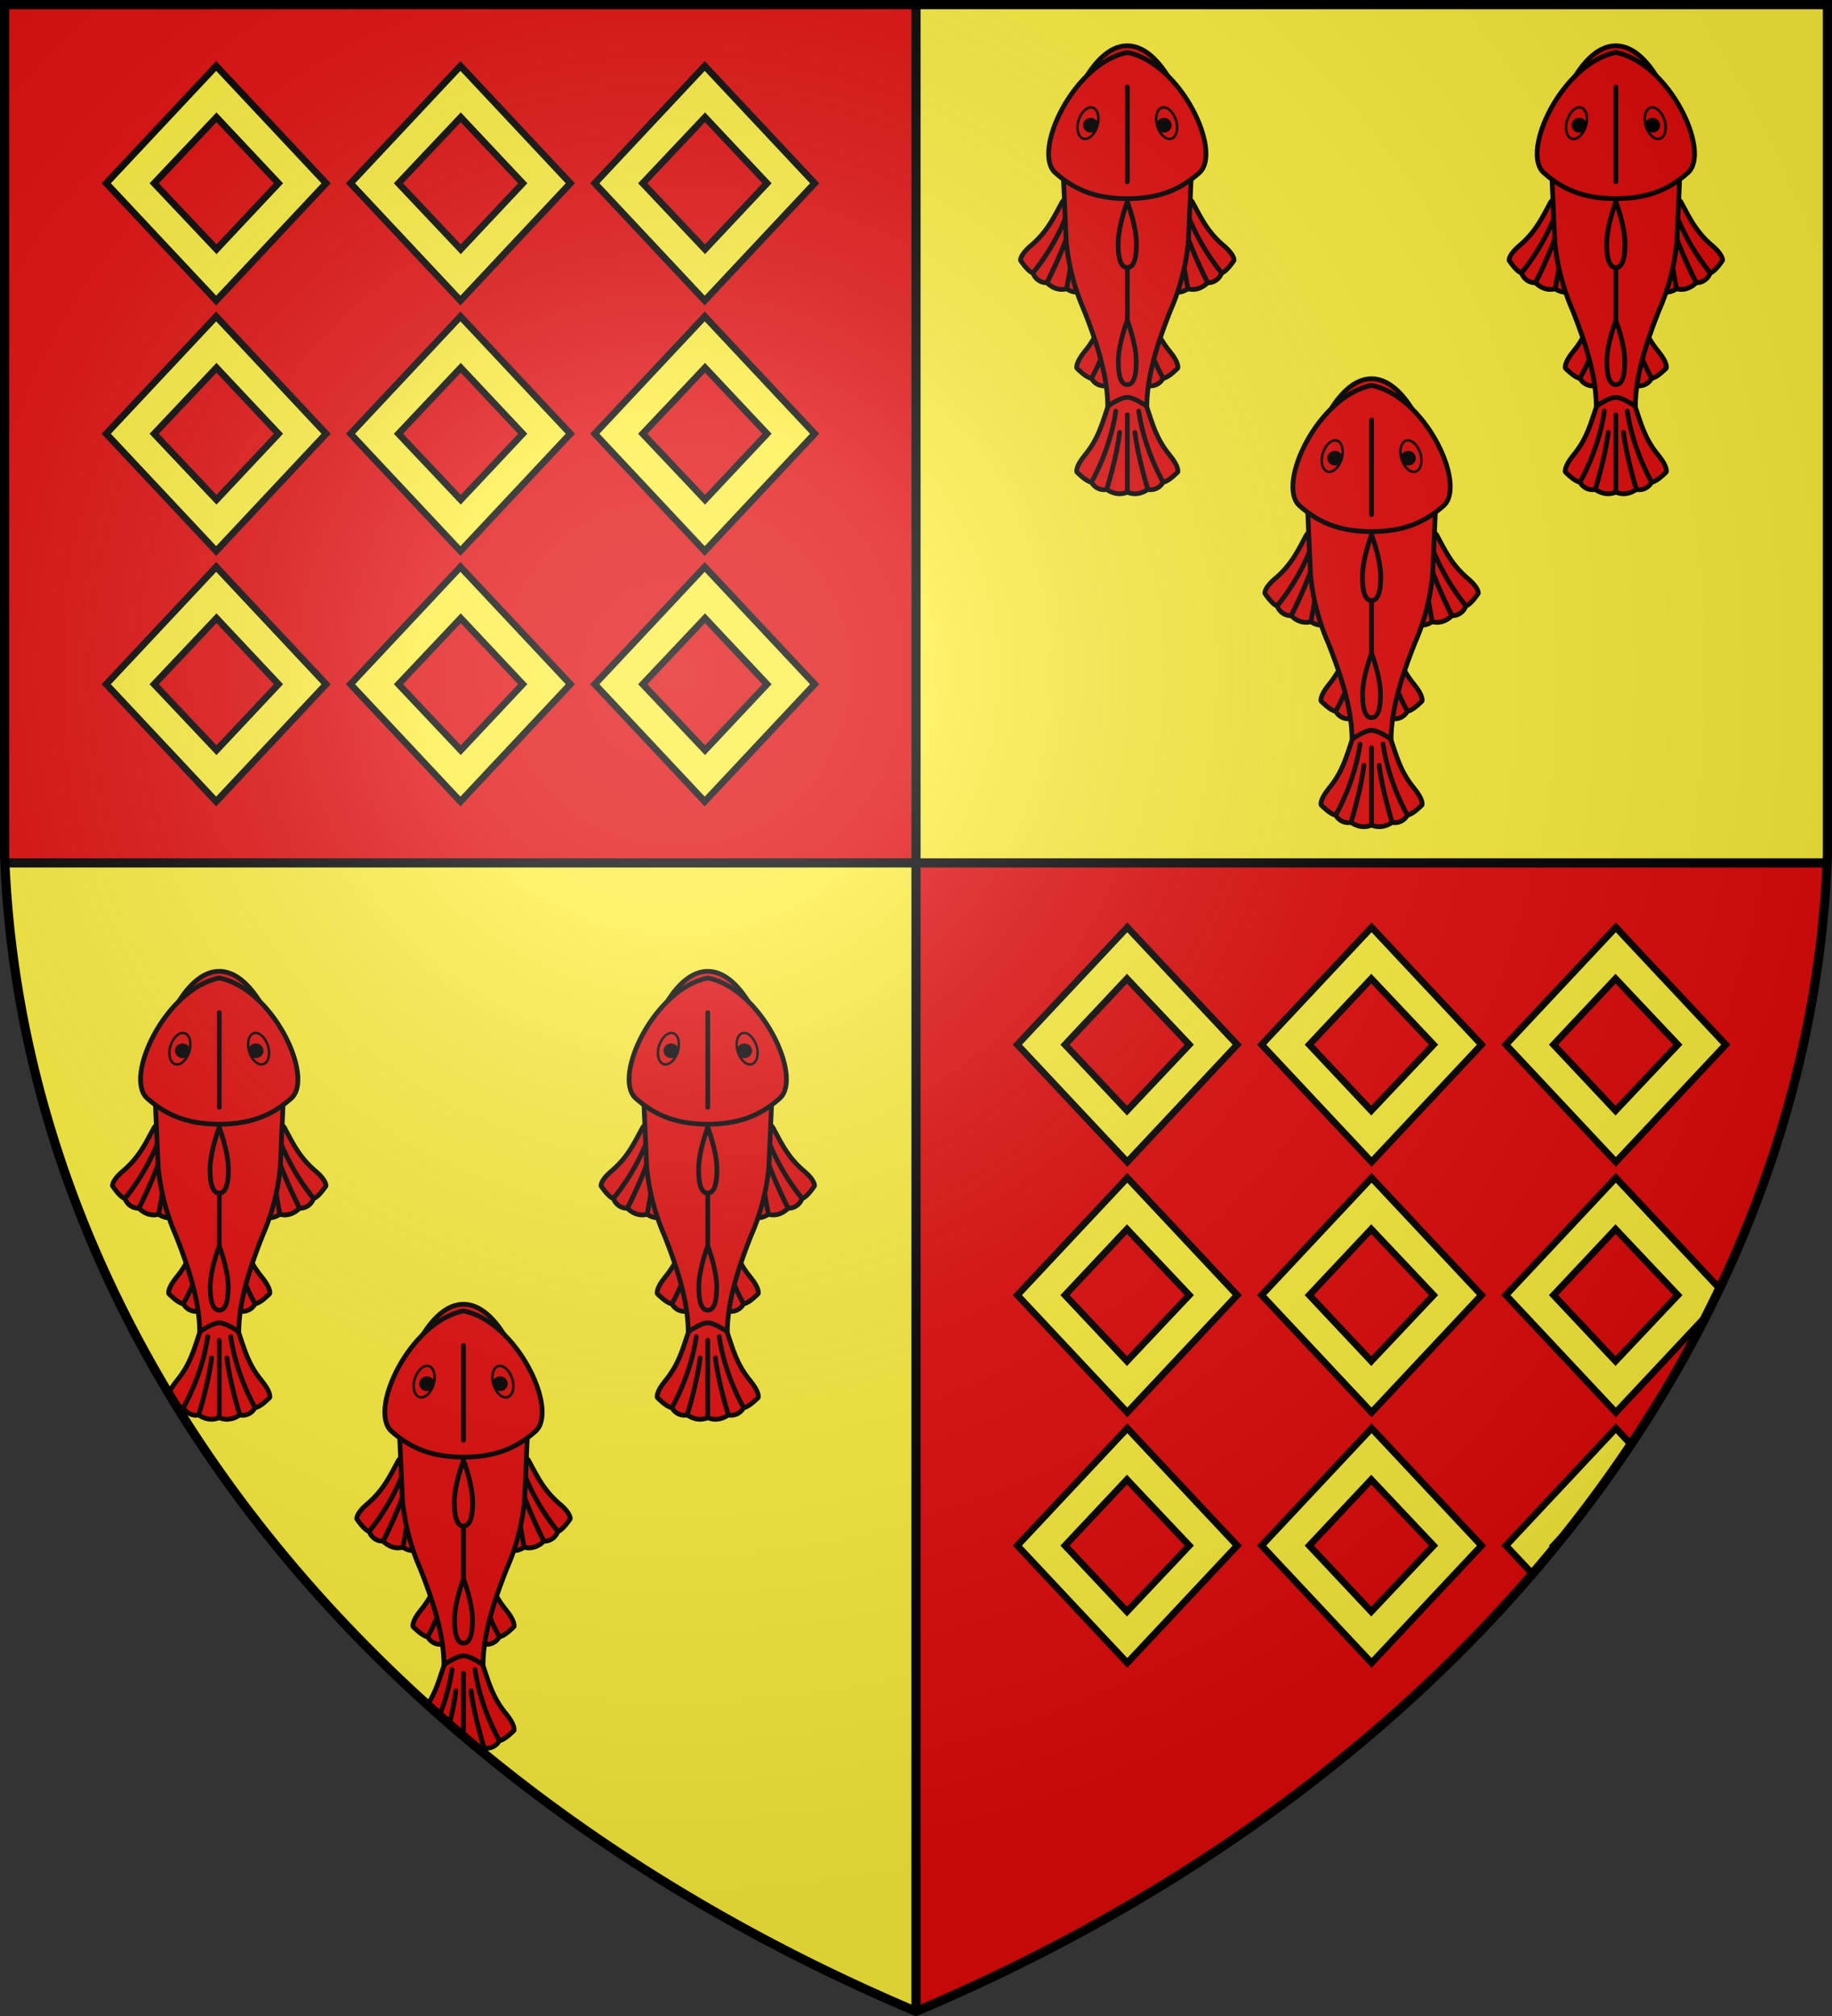
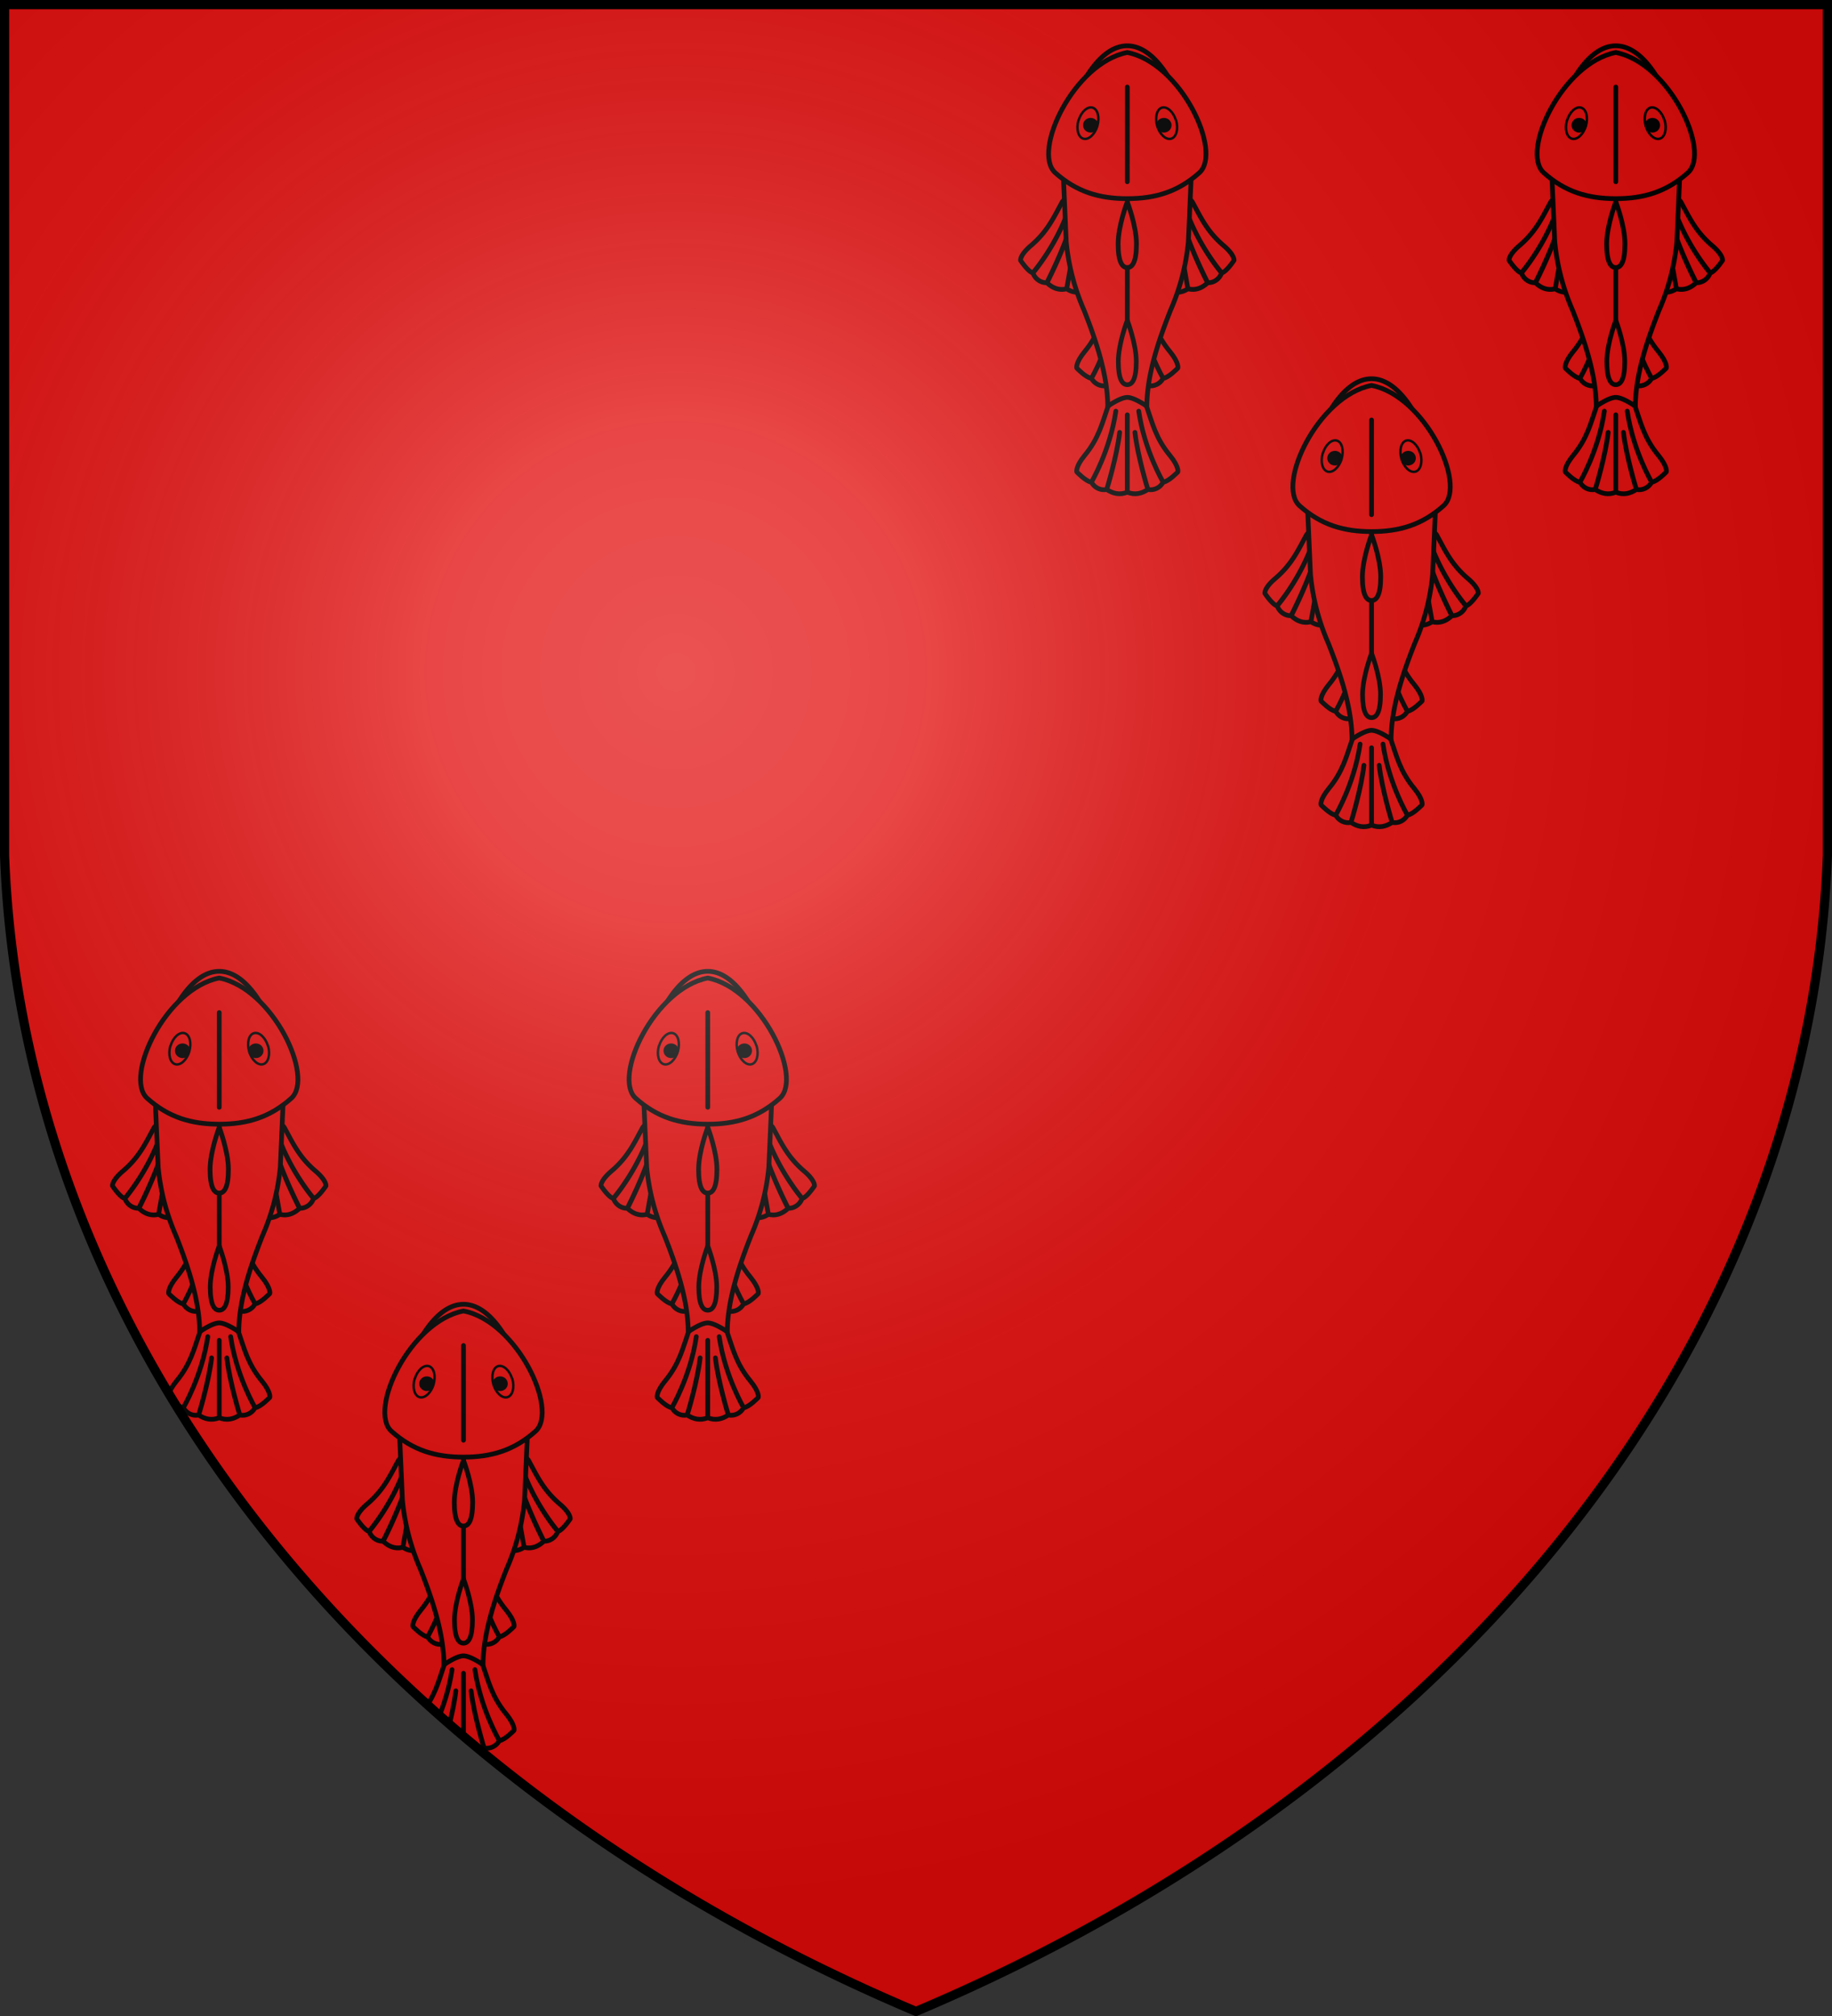
<svg xmlns="http://www.w3.org/2000/svg" xmlns:xlink="http://www.w3.org/1999/xlink" width="600" height="660" fill="#e20909" stroke="#000">
  <rect width="100%" height="100%" fill="#333333" stroke="none" />
  <radialGradient id="n" cx="221" cy="226" r="300" gradientTransform="translate(-77 -85)scale(1.35)" gradientUnits="userSpaceOnUse">
    <stop offset="0" stop-color="#fff" stop-opacity=".3" />
    <stop offset=".2" stop-color="#fff" stop-opacity=".25" />
    <stop offset=".6" stop-color="#666" stop-opacity=".13" />
    <stop offset="1" stop-opacity=".13" />
  </radialGradient>
  <clipPath id="b">
    <path id="a" d="M1.5 1.5h597V280A570 445 0 0 1 300 658.5 570 445 0 0 1 1.5 280Z" />
  </clipPath>
  <use xlink:href="#a" />
  <g stroke-width="3">
    <g clip-path="url(#b)">
      <g fill="#fcef3c">
-         <path d="M300 0h300v282.5H300zM0 282.5h300v380H0z" />
        <g id="e">
          <g id="d">
-             <path id="c" stroke-width="2.2" d="m150.8 103.6 36 38.4-36 38.4-36-38.4ZM130.5 142l20.4 21.6 20.3-21.6-20.3-21.6Z" />
            <use xlink:href="#c" x="-80" />
            <use xlink:href="#c" x="80" />
          </g>
          <use xlink:href="#d" y="-82" />
          <use xlink:href="#d" y="82" />
        </g>
        <use xlink:href="#e" x="-600" y="282" transform="scale(-1 1)" />
      </g>
      <g id="m">
        <g id="j" stroke-linecap="round" stroke-linejoin="round" stroke-width="3.1" transform="matrix(.5 0 0 .5 299.2 64)">
          <g id="g">
            <path d="M282.6 226.4c1.7 10.7 2.2 21.3 9.5 34.1 4.7 8.4 3.1 11.4 3.1 11.4s-7 5.2-10.5 5c0 0-8.6-22.7-7.7-48.6-.9 26 7.7 48.6 7.7 48.6a9.6 9.6 0 0 1-10.8 2.9s-2.8-21.7-1.8-38.2a237 237 0 0 0 1.8 38.2c-4.3 2-9 2.4-13.6-.7l8.8-49.8-8.8 49.8c-5.3 1.3-9.5-.7-13-4 0 0 10.7-21 14.9-35.3-4.8 16-14.8 35.3-14.8 35.3-4 .2-7.8-2.4-9.2-6.4 0 0 15.8-18.3 23.9-43-8.1 24.7-24 43-24 43-3.2-.9-8-8.2-8-8.2s-.6-3.4 6.8-9.7c11.2-9.5 15.3-19.3 20.6-28.8l16-17.3Z" />
            <path id="f" d="M300.2 344.2c-5.2 2.2-9.7.9-13.7-1.7.1 0 6.9-22.5 8.5-37.4-2 16.5-8.5 37.4-8.5 37.4-3.9.8-8-1.1-10-4.8 0 0 12.3-20.8 16-46.5-3.7 25.7-16 46.5-16 46.5-3.5-.3-9.6-6.7-9.6-6.7s-1-3.2 5.1-10.7c9.4-11.3 11.7-21.7 15.3-32l12.9-19.8" />
            <use xlink:href="#f" y="68" />
          </g>
          <use xlink:href="#g" x="-600" transform="scale(-1 1)" />
          <path d="M266 154.5s13-34.5 34-34.5 34 34.5 34 34.5zM287.2 356c-.1-20.4-7.5-42.6-15.5-62.8a146 146 0 0 1-11.7-45l-2.1-48h84.2l-2.1 48a146 146 0 0 1-11.7 45c-8 20.2-15.4 42.4-15.5 62.8 0 0-8.2-5.8-12.8-5.8s-12.8 5.8-12.8 5.8" />
          <path d="M347.25 203.07c-14.05 12.6-29.03 17-47.25 17s-33.2-4.4-47.25-17c-15.21-13.89 12.17-71.86 47.25-78.71.01 0 0 0 0 0 35.1 6.88 62.46 64.82 47.25 78.71" />
          <g id="h" stroke-width="1.6">
            <path d="M268 168.8c-1.6 5.6-.2 11 3.2 12s7.5-2.7 9.2-8.3c1.6-5.6.3-11-3.1-12s-7.5 2.7-9.2 8.3Z" />
            <ellipse cx="276" cy="172" fill="#000" rx="4.2" ry="4" />
          </g>
          <use xlink:href="#h" x="-600" transform="scale(-1 1)" />
          <path d="M300 147v62m0 12v80m0 60.6v50.6" />
          <path id="i" d="M306 249.7c0 11.9-2.7 15.5-6 15.5s-6-3.6-6-15.5 6-27.5 6-27.5 6 15.6 6 27.5" />
          <use xlink:href="#i" transform="matrix(.98 0 0 .98 6 82)" />
        </g>
        <use xlink:href="#j" x="-80" y="-109" />
        <use xlink:href="#j" x="80" y="-109" />
      </g>
      <use xlink:href="#m" x="-601" y="303" transform="scale(-1 1)" />
    </g>
    <use xlink:href="#a" fill="url(#n)" />
  </g>
</svg>